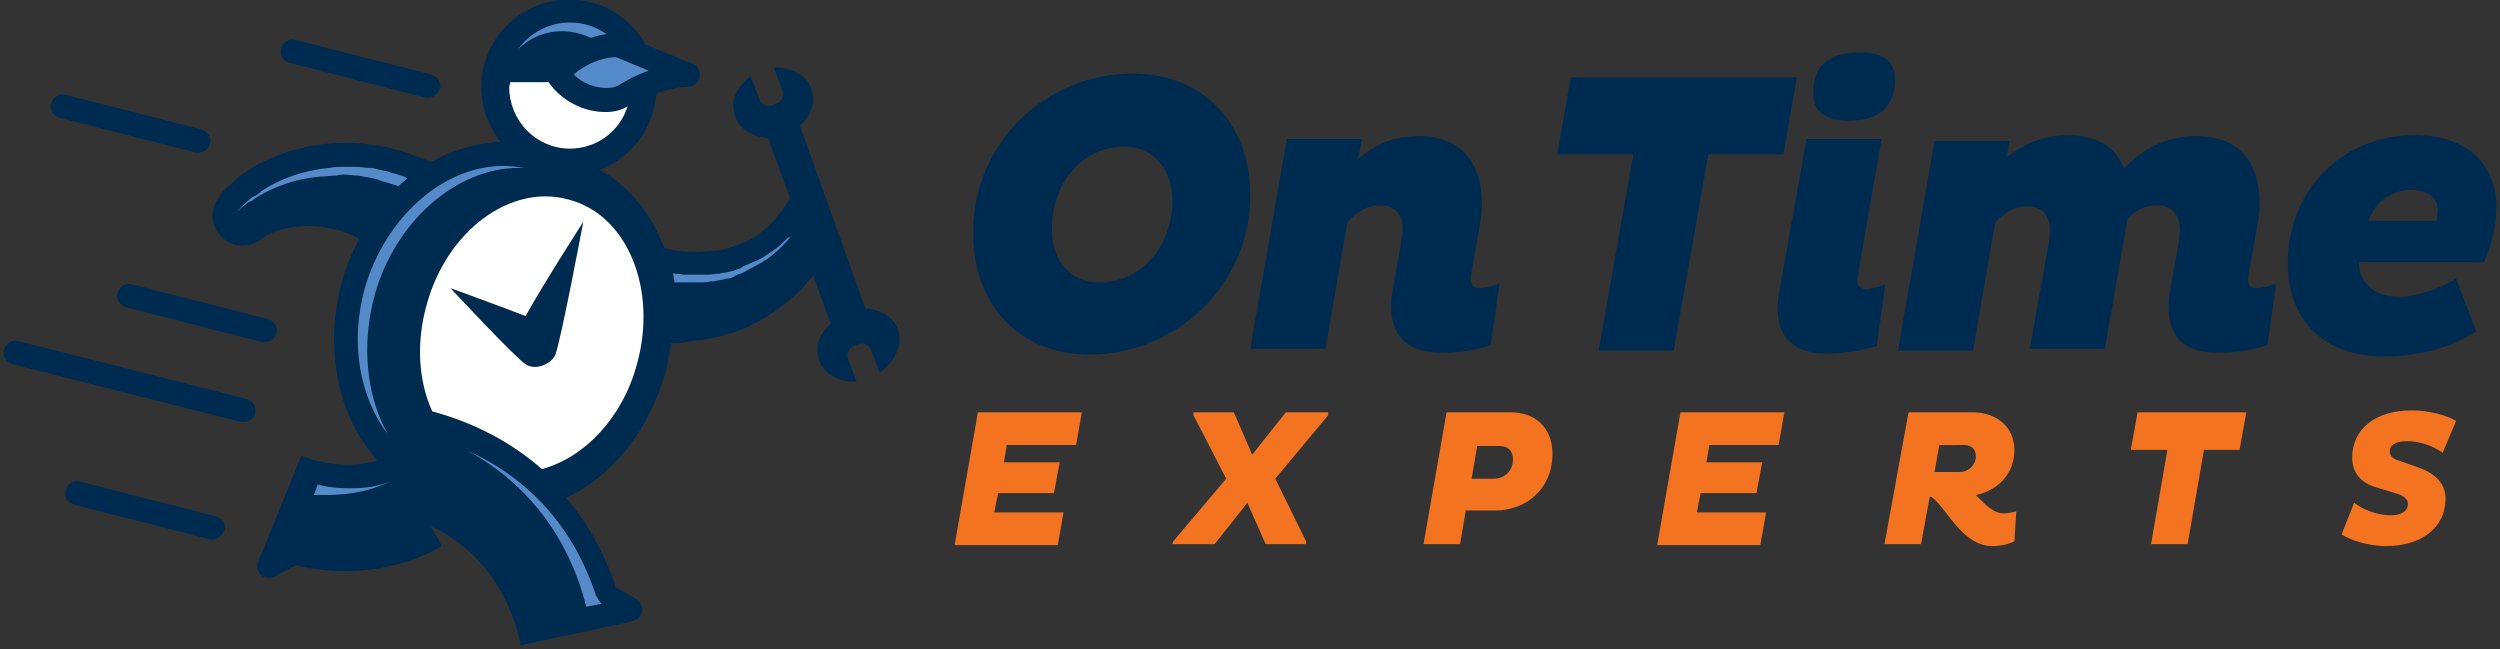
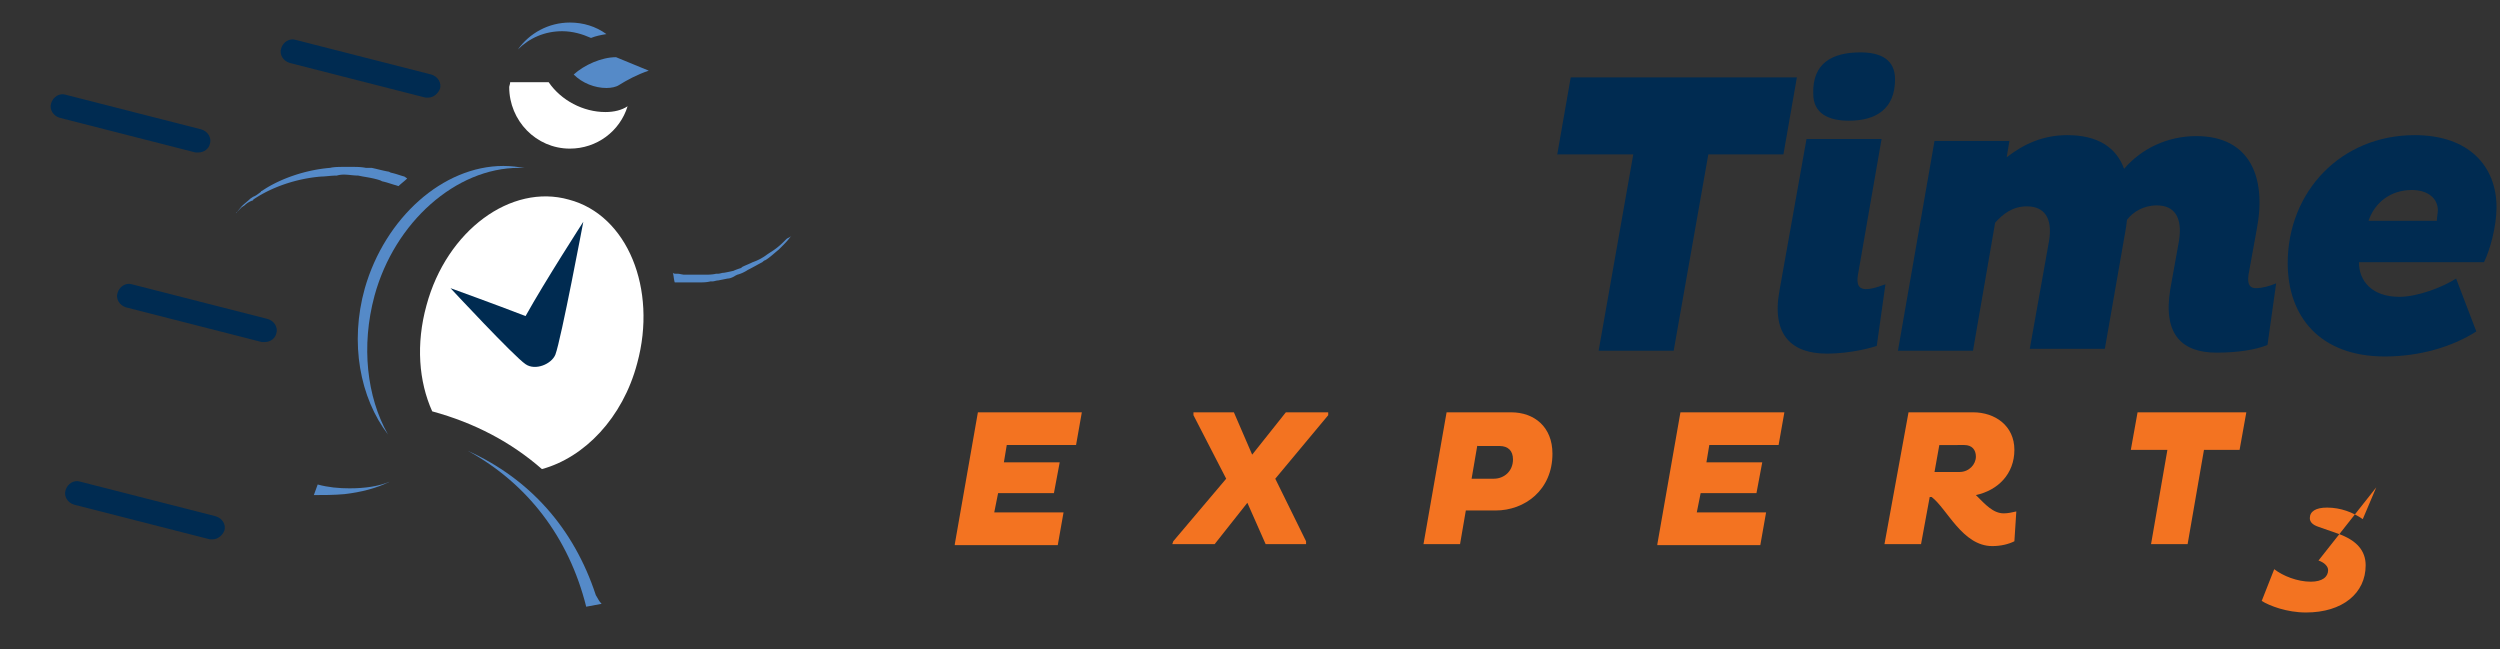
<svg xmlns="http://www.w3.org/2000/svg" width="412" height="107" viewBox="0 0 412 107">
  <rect x="0" y="0" width="412" height="107" fill="#333333" stroke="none" />
  <g>
    <g>
      <g>
        <g>
-           <path fill="#002b51" d="M147.993 54.31c-.793-2.063-2.855-3.332-5.393-3.49l-10.785-30.134c1.903-1.587 2.696-3.966 1.903-6.027-.793-2.38-3.489-3.648-6.185-3.49l1.427 3.807c.318.793-.158 1.744-.951 2.062l-.793.317c-.793.317-1.745-.159-2.062-.952l-1.427-3.806c-2.38 1.586-3.49 4.282-2.538 6.661.793 2.062 2.855 3.33 5.392 3.49l3.648 9.991-.476.635s-.317.475-.793 1.11c-.158.317-.634.793-.951 1.269-.317.475-.793.951-1.269 1.427-.476.476-1.11.952-1.745 1.428-.634.475-1.427.951-2.22 1.268-.317.159-.793.318-1.269.476-.476.159-.793.317-1.269.476l-1.268.317c-.476.159-.952.159-1.428.159-.793.158-1.269.158-1.745.158-.475 0-.951.159-1.427 0h-1.427c-.476 0-.952-.158-1.27-.158-.792 0-1.585-.317-2.22-.476-2.061-5.551-5.71-10.15-10.626-12.847 5.075-1.903 8.882-6.661 9.358-12.53 1.744-.634 3.489-1.11 4.758-1.11h.317c.951 0 1.744-.634 2.062-1.586.158-.951-.318-1.903-1.11-2.22l-7.772-3.172c-2.538-4.44-7.137-7.454-12.688-7.454-7.93 0-14.433 6.502-14.433 14.432 0 3.49 1.269 6.662 3.172 9.04-3.965.16-7.771 1.27-11.42 3.331-.158-.158-.475-.158-.792-.317-.793-.317-1.586-.634-2.538-.951a69.605 69.605 0 0 0-3.013-.952c-1.11-.317-2.22-.476-3.49-.634-1.268-.16-2.379-.318-3.647-.318-1.27 0-2.538 0-3.807.159-5.075.476-9.833 2.379-13.005 4.44a11.637 11.637 0 0 0-2.062 1.587c-.634.634-1.269 1.11-1.745 1.586-.634.634-.793 1.11-.793 1.11-1.427 1.745-1.586 4.124-.158 6.027 1.586 2.22 4.6 2.696 6.82 1.11 0 0 .475-.317 1.11-.793.158 0 .476-.158.634-.317.476-.159.793-.317 1.27-.476 2.06-.634 5.074-.952 7.93-.476.634.159 1.427.317 2.061.476.634.159 1.269.476 1.903.635.476.317.952.475 1.428.793-1.11 2.22-2.22 4.599-2.855 7.137-3.014 11.102-.476 22.362 5.868 29.34-3.806 1.27-8.564.794-12.53-.792l-2.696 6.661-2.696 6.661-1.269 3.014-.476 1.11c-.317.793-.158 1.586.476 2.22.317.318.793.476 1.27.476.316 0 .633 0 .95-.158l3.49-1.904c2.696.635 5.551.952 8.089.952 5.868 0 11.419-1.427 16.018-4.124-.475-1.11-1.268-2.22-1.903-3.33 9.516 4.44 13.481 12.847 14.909 19.666l17.129-3.647 1.269-.318a2.037 2.037 0 0 0 1.586-1.586c.158-.793-.318-1.586-.952-2.061l-3.33-1.904c-1.904-5.55-4.6-10.626-8.248-14.75 7.454-3.489 13.64-10.943 16.336-20.618.476-1.586.793-3.33.952-4.917h.317c.793 0 1.586 0 2.379-.158.793-.159 1.586-.317 2.379-.317l2.379-.476c.793-.159 1.586-.476 2.379-.635.793-.317 1.586-.475 2.22-.793.793-.317 1.428-.793 2.22-1.11.794-.317 1.428-.793 2.063-1.269.634-.317 1.268-.793 1.903-1.268 1.269-.952 2.22-1.904 3.33-2.855.635-.793 1.27-1.586 1.904-2.22l2.855 7.93c-1.904 1.585-2.697 3.964-1.904 6.026.793 2.38 3.49 3.648 6.186 3.49l-1.428-3.807c-.317-.793.159-1.745.952-2.062l.793-.317c.793-.317 1.745.159 2.062.952l1.427 3.806c2.696-2.062 3.807-4.758 3.014-7.137z" />
-         </g>
+           </g>
        <g>
          <path fill="#558ac8" d="M56.638 28.774c.793 0 1.586.159 2.38.159l.792.158c.952.159 1.903.318 2.855.635l.317.158c.793.159 1.586.476 2.22.635l.476.158c.476-.475.952-.793 1.428-1.268l-.476-.318c-.634-.158-1.427-.475-2.22-.634l-.318-.159c-.951-.158-2.062-.475-2.855-.634h-.951c-.793-.159-1.586-.159-2.38-.159h-.95c-.952 0-1.904 0-2.538.159-3.965.317-8.248 1.745-11.261 3.806 0 0-.159 0-.159.159-.476.317-.793.634-1.269.793l-.475.317c-.476.476-.952.793-1.428 1.27l-.793.95s0 .16-.158.16l.951-.952.476-.318a3.453 3.453 0 0 1 1.269-.793s.158 0 .158-.158c3.014-2.062 7.138-3.49 11.261-3.807.635 0 1.586-.158 2.538-.158.476-.159 1.11-.159 1.11-.159z" />
        </g>
        <g>
          <path fill="#558ac8" d="M61.713 48.758c3.33-12.212 13.481-21.094 23.79-21.094h.952c-1.11-.159-2.22-.317-3.49-.317-9.991 0-19.507 8.564-22.838 20.142-2.537 9.04-.793 18.08 3.807 24.108-3.49-6.186-4.441-14.592-2.22-22.839z" />
        </g>
        <g>
          <path fill="#558ac8" d="M56.797 81.43c2.696-.317 5.233-.952 7.454-2.062-1.903.793-4.124 1.11-6.661 1.11-1.745 0-3.49-.158-5.234-.634l-.635 1.745c1.586 0 3.331 0 5.076-.159z" />
        </g>
        <g>
          <path fill="#fff" d="M89.31 77.306c6.978-1.903 13.323-8.406 15.702-17.446 3.33-12.212-1.586-24.425-11.261-26.962-9.516-2.696-20.143 5.075-23.473 17.446-1.745 6.344-1.269 12.53.951 17.446 6.979 1.903 13.006 5.076 18.081 9.516z" />
        </g>
        <g>
          <path fill="#fff" d="M99.778 18.465c-3.648 0-7.296-1.903-9.358-4.917h-6.344c0 .318-.158.635-.158.793 0 5.552 4.44 10.151 9.991 10.151 4.441 0 8.248-2.855 9.517-6.979-.952.635-2.22.952-3.648.952z" />
        </g>
        <g>
          <path fill="#558ac8" d="M94.544 12.28c1.427 1.427 3.49 2.22 5.392 2.22.793 0 1.586-.159 2.062-.476 1.269-.793 3.014-1.744 4.917-2.379l-5.393-2.22c-2.379 0-5.234 1.269-6.978 2.855z" />
        </g>
        <g>
          <path fill="#558ac8" d="M97.399 6.253c.793-.317 1.586-.476 2.537-.635-1.744-1.268-3.806-1.903-6.027-1.903-3.489 0-6.66 1.745-8.564 4.441 1.903-1.903 4.44-3.013 7.296-3.013 1.744 0 3.33.475 4.758 1.11z" />
        </g>
        <g>
          <path fill="#002b51" d="M86.614 52.089c-4.917-1.904-12.371-4.6-12.371-4.6s10.468 11.26 12.37 12.53c1.587 1.11 4.283 0 4.917-1.586.952-2.538 4.6-21.887 4.6-21.887s-6.344 9.833-9.516 15.543z" />
        </g>
        <g>
          <path fill="#558ac8" d="M96.606 99.986l2.537-.475c-.475-.476-.634-.952-.951-1.428-3.648-11.102-10.944-19.19-21.094-23.79 9.833 5.392 16.653 14.274 19.508 25.693z" />
        </g>
        <g>
          <path fill="#558ac8" d="M129.595 39.4l-.476.476a11.978 11.978 0 0 1-2.22 1.745l-.476.317a8.406 8.406 0 0 1-2.38 1.269c-.634.317-1.11.476-1.744.793l-.158.159c-.476.158-.952.317-1.27.475 0 0-1.427.318-1.585.318-.317 0-.635.158-.952.158h-.317c-.635.159-1.428.159-1.745.159H112.783c-.317 0-.793-.159-1.11-.159h-.159c-.317 0-.476 0-.634-.158.158.475.158 1.11.317 1.586h4.124c.475 0 1.11 0 1.744-.159h.317c.318 0 .635-.159.952-.159l1.586-.317c.317 0 .793-.158 1.269-.476l.317-.158c.635-.159 1.269-.476 1.745-.793.951-.476 1.744-.952 2.379-1.269 0 0 .317-.317.476-.317.793-.476 1.427-1.11 2.22-1.745l.476-.476c.476-.475.951-.951 1.427-1.586l.159-.158c-.476.317-.635.317-.793.476z" />
        </g>
        <g>
          <path fill="#002b51" d="M70.595 16.086h-.476l-22.363-5.71c-1.11-.317-1.744-1.427-1.427-2.379.317-1.11 1.427-1.744 2.379-1.427l22.363 5.71c1.11.317 1.744 1.427 1.427 2.379-.317.793-1.11 1.427-1.903 1.427z" />
        </g>
        <g>
          <path fill="#002b51" d="M32.69 25.126h-.477l-22.362-5.71c-1.11-.317-1.745-1.427-1.428-2.378.317-1.11 1.428-1.745 2.38-1.428l22.362 5.71c1.11.317 1.745 1.427 1.427 2.379-.158.793-.951 1.427-1.903 1.427z" />
        </g>
        <g>
-           <path fill="#002b51" d="M40.143 69.535h-.475L2.079 60.019C.969 59.702.334 58.59.652 57.639c.317-1.11 1.427-1.744 2.379-1.427l37.588 9.516c1.11.318 1.745 1.428 1.428 2.38-.159.792-.952 1.427-1.904 1.427z" />
-         </g>
+           </g>
        <g>
          <path fill="#002b51" d="M35.068 88.884h-.476l-22.362-5.71c-1.11-.317-1.745-1.427-1.428-2.378.317-1.11 1.428-1.745 2.38-1.428l22.362 5.71c1.11.317 1.745 1.427 1.427 2.379-.317.793-1.11 1.427-1.903 1.427z" />
        </g>
        <g>
          <path fill="#002b51" d="M43.633 56.37h-.476l-22.363-5.709c-1.11-.317-1.745-1.427-1.427-2.379.317-1.11 1.427-1.744 2.379-1.427l22.363 5.71c1.11.317 1.744 1.427 1.427 2.378-.159.793-.952 1.428-1.903 1.428z" />
        </g>
      </g>
      <g>
-         <path fill="#002b51" d="M181.14 46.538c-5.075 0-7.93-4.124-7.771-8.882 0-7.454 4.917-13.481 11.895-13.481 5.075 0 7.93 3.965 7.93 8.881 0 7.296-4.917 13.482-12.054 13.482zm5.551-34.417c-13.956 0-26.327 10.944-26.327 26.328 0 11.578 7.454 19.984 19.19 19.984 13.957 0 26.487-11.102 26.487-26.328 0-11.578-7.613-19.984-19.35-19.984z" />
-       </g>
+         </g>
      <g>
-         <path fill="#002b51" d="M224.439 23.065l-.635 3.172c2.855-2.538 6.027-3.807 9.992-3.807 8.723 0 11.578 6.82 9.992 15.226l-1.269 6.978c-.317 1.586-.158 2.855 1.27 2.855.95 0 2.22-.317 3.33-.793l-1.428 10.15c-2.061.794-4.6 1.27-8.247 1.27-5.551 0-9.199-2.855-7.93-10.468l1.427-7.93c.793-3.965-.634-5.869-3.647-5.869-2.38 0-4.283 1.586-5.234 2.855l-3.648 20.777H206.04l6.027-34.575h12.37z" />
-       </g>
+         </g>
      <g>
        <path fill="#002b51" d="M281.535 25.444l-5.71 32.354h-12.37l5.71-32.354h-12.53l2.22-12.689h37.272l-2.22 12.689z" />
      </g>
      <g>
        <path fill="#002b51" d="M306.594 8.632c-4.6 0-7.93 1.744-7.771 6.82 0 3.172 2.379 4.44 5.868 4.44 4.441 0 7.613-1.903 7.613-6.82 0-3.171-2.22-4.44-5.71-4.44zm3.49 14.274h-12.371l-4.441 24.9c-1.428 7.613 2.22 10.468 7.771 10.468 4.283 0 7.772-1.11 8.248-1.269l1.427-10.15c-.159 0-1.903.793-3.172.793-1.586 0-1.586-1.269-1.269-2.855z" />
      </g>
      <g>
        <path fill="#002b51" d="M331.178 23.065l-.476 2.854c2.855-2.22 6.027-3.647 9.992-3.647 5.075 0 8.088 2.061 9.357 5.55 2.855-3.33 7.137-5.392 11.895-5.392 8.882 0 11.578 6.82 9.992 15.226l-1.269 6.978c-.317 1.586-.317 2.855 1.11 2.855.952 0 2.221-.317 3.331-.793l-1.427 10.15c-1.903.794-4.917 1.27-8.406 1.27-5.551 0-8.882-2.855-7.613-10.468l1.428-7.93c.634-3.965-.793-5.869-3.648-5.869-2.22 0-3.965 1.11-4.917 2.38l-.159 1.268-3.489 19.984h-12.37l3.171-17.763c.635-3.807-.793-5.71-3.648-5.71-2.379 0-3.965 1.269-5.233 2.696l-3.648 21.094H312.78l6.027-34.575h12.37z" />
      </g>
      <g>
        <path fill="#002b51" d="M401.597 36.387h-11.26c.95-2.855 3.488-5.075 7.136-5.075 2.696 0 4.282 1.427 4.282 3.33 0 .476-.158 1.11-.158 1.745zm3.172 9.516c-2.22 1.428-6.344 3.014-9.358 3.014-4.44 0-6.66-2.538-6.66-5.71h20.617c.952-1.903 2.062-5.868 2.062-9.04 0-6.82-4.6-11.895-13.481-11.895-12.212 0-20.935 9.357-20.935 21.094 0 8.723 5.233 15.384 16.018 15.384 5.71 0 11.103-1.586 15.068-4.124z" />
      </g>
      <g>
        <g>
          <path fill="#f37321" d="M157.35 89.677l3.807-21.728h17.129l-.952 5.392h-11.42l-.475 2.855h9.199l-.952 5.075h-9.199l-.634 3.172h11.42l-.952 5.393h-16.97z" />
        </g>
        <g>
          <path fill="#f37321" d="M218.888 68.425l-8.723 10.467 5.075 10.31v.475h-6.661l-3.014-6.82-5.392 6.82h-6.979l.159-.476 8.723-10.309-5.393-10.467v-.476h6.662l3.013 6.978 5.551-6.978h6.979z" />
        </g>
        <g>
          <path fill="#f37321" d="M243.47 73.5h3.649c1.427 0 2.22.793 2.22 2.22 0 1.904-1.427 3.172-3.172 3.172h-3.648l.952-5.55zm-8.88 16.177h6.026l.952-5.55h4.916c4.758 0 9.358-3.331 9.358-9.358 0-4.441-3.014-6.82-6.82-6.82h-10.626z" />
        </g>
        <g>
          <path fill="#f37321" d="M273.13 89.677l3.806-21.728h17.129l-.952 5.392h-11.42l-.475 2.855h9.199l-.952 5.075h-9.199l-.634 3.172h11.42l-.952 5.393h-16.97z" />
        </g>
        <g>
          <path fill="#f37321" d="M323.723 73.341c1.27 0 1.904.793 1.904 1.904 0 1.268-1.11 2.537-2.697 2.537h-4.123l.793-4.44zM310.56 89.677h6.027l1.428-7.771h.317c2.538 1.903 5.075 8.088 9.992 8.088 1.427 0 2.696-.317 3.648-.793l.317-4.916c-.635.158-1.428.317-2.062.317-1.745 0-3.013-1.427-4.6-3.013 3.648-.793 6.345-3.49 6.345-7.455s-3.172-6.185-6.82-6.185h-10.626z" />
        </g>
        <g>
          <path fill="#f37321" d="M363.215 74.134l-2.696 15.543h-6.027l2.696-15.543h-6.027l1.11-6.185h17.923l-1.11 6.185h-5.869z" />
        </g>
        <g>
-           <path fill="#f37321" d="M391.605 80.32c-2.696-.793-3.965-2.538-3.965-4.917 0-4.44 3.49-7.771 9.833-7.771 2.855 0 5.71.793 7.296 1.744l-2.22 5.234c-1.587-1.11-3.648-1.903-5.869-1.903-1.903 0-2.855.634-2.855 1.745 0 .634.476 1.11 1.428 1.427l3.172 1.11c3.172 1.11 4.6 2.855 4.6 5.234 0 4.6-3.807 7.771-9.834 7.771-3.172 0-6.027-1.11-7.296-1.903l2.062-5.234c1.427 1.11 3.806 2.062 6.027 2.062 1.903 0 2.855-.793 2.855-1.903 0-.634-.635-1.269-1.586-1.586z" />
+           <path fill="#f37321" d="M391.605 80.32l-2.22 5.234c-1.587-1.11-3.648-1.903-5.869-1.903-1.903 0-2.855.634-2.855 1.745 0 .634.476 1.11 1.428 1.427l3.172 1.11c3.172 1.11 4.6 2.855 4.6 5.234 0 4.6-3.807 7.771-9.834 7.771-3.172 0-6.027-1.11-7.296-1.903l2.062-5.234c1.427 1.11 3.806 2.062 6.027 2.062 1.903 0 2.855-.793 2.855-1.903 0-.634-.635-1.269-1.586-1.586z" />
        </g>
      </g>
    </g>
  </g>
</svg>